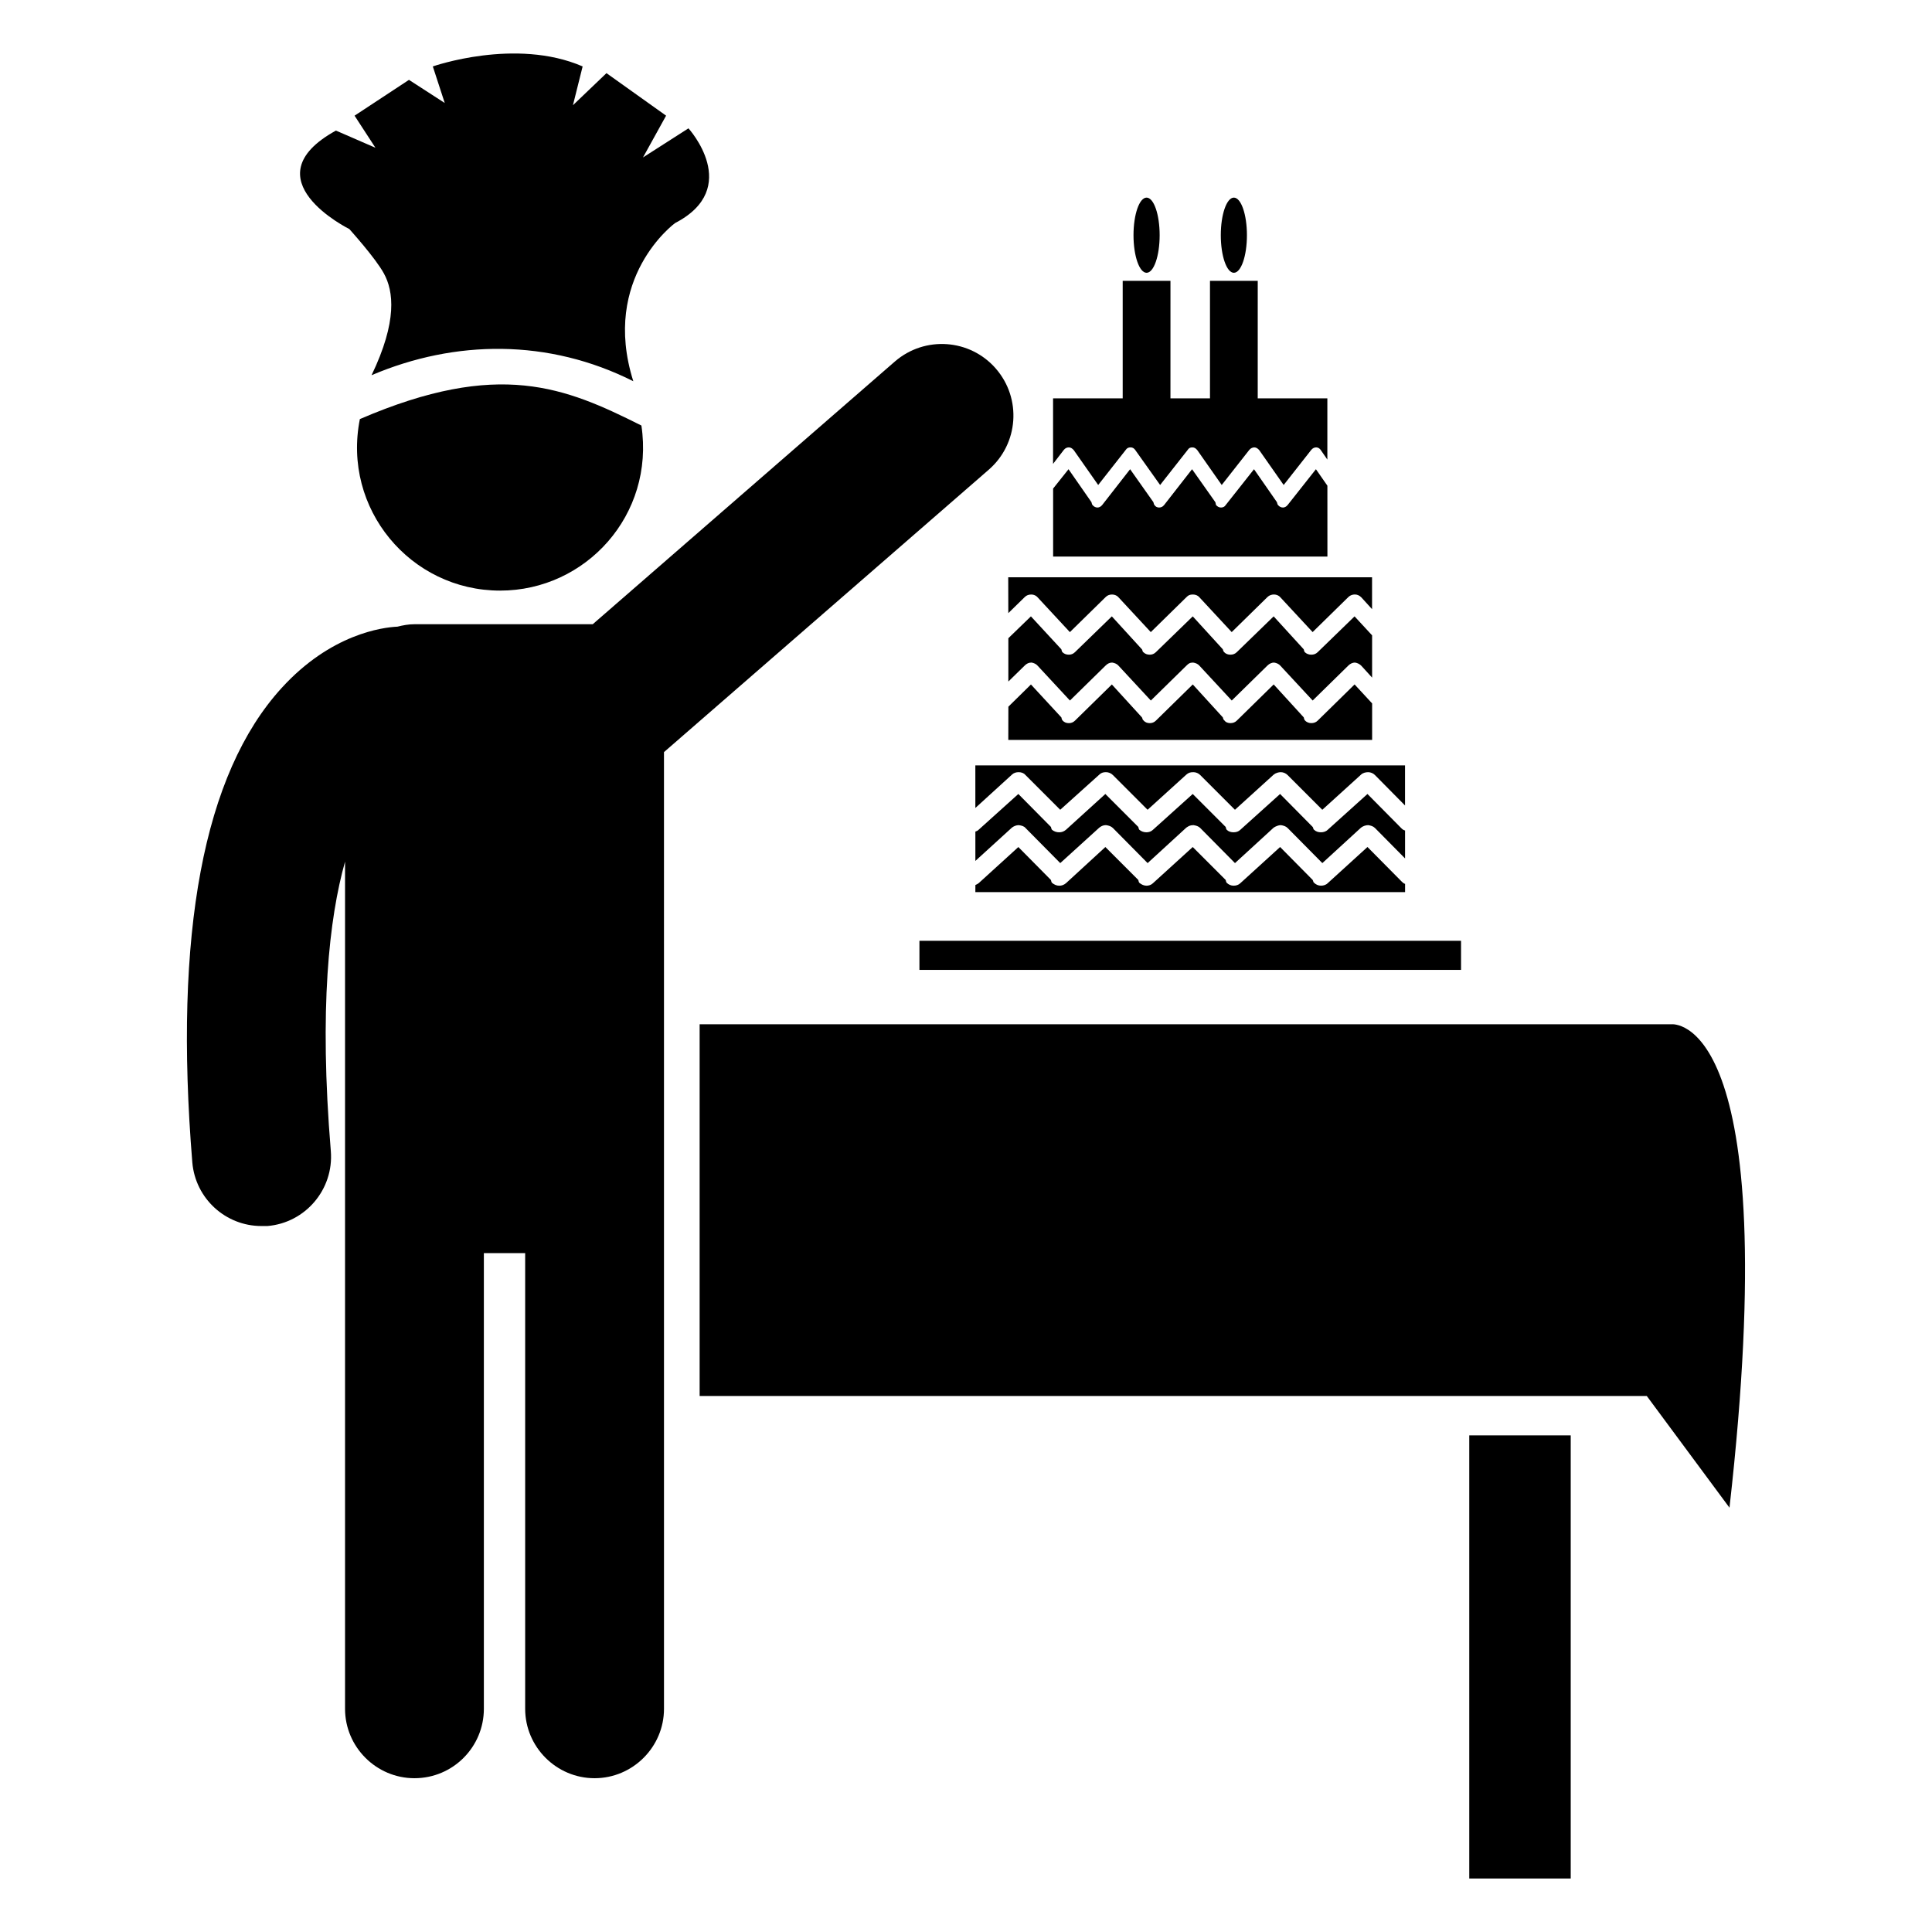
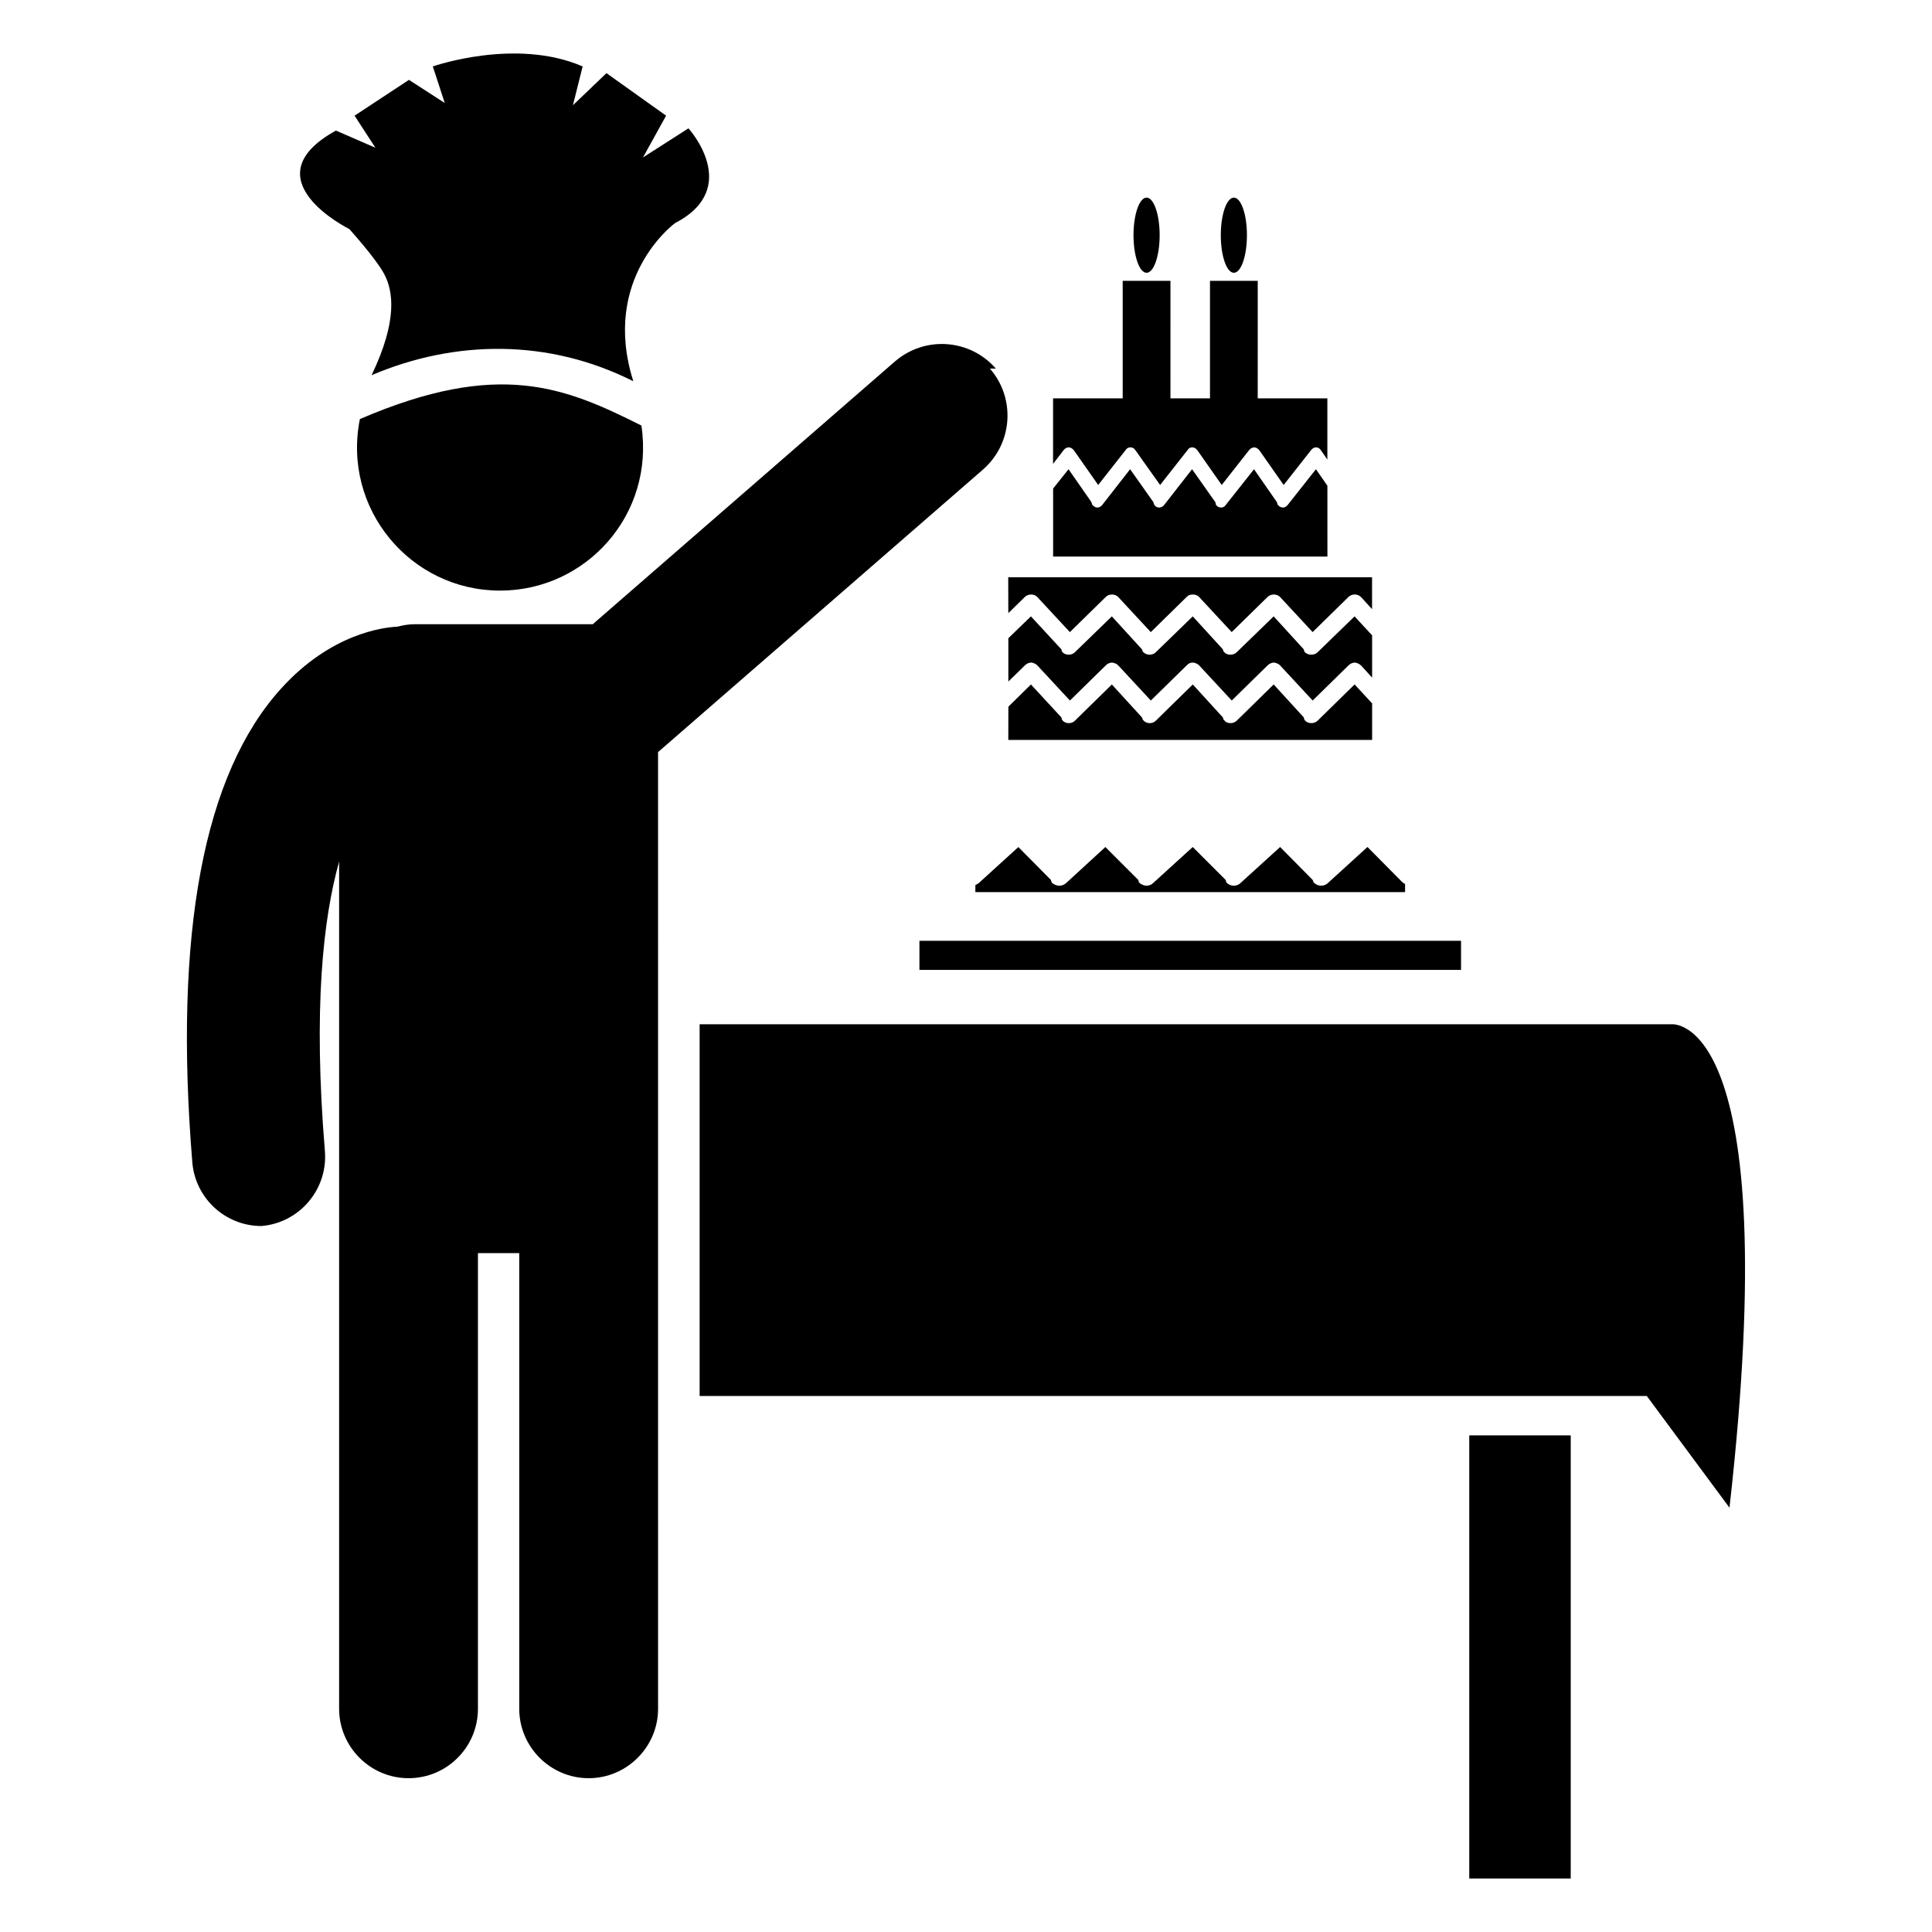
<svg xmlns="http://www.w3.org/2000/svg" fill="#000000" width="800px" height="800px" version="1.1" viewBox="144 144 512 512">
  <g>
    <path d="m586.96 415.44h-257.55v98.504h251l21.922 29.609c14.898-131.62-15.375-128.11-15.375-128.11z" />
    <path d="m533.37 524.39h26.887v117.43h-26.887z" />
-     <path d="m402.48 358.12 9.68-8.824c0.473-0.473 1.137-0.664 1.801-0.664 0.758 0 1.422 0.285 1.805 0.758l9.203 9.207 10.344-9.301c0.473-0.473 1.043-0.664 1.707-0.664h0.094c0.664 0 1.328 0.285 1.805 0.758l9.203 9.207 10.25-9.301c0.566-0.473 0.949-0.664 1.898-0.664 0.664 0 1.328 0.285 1.801 0.758l9.203 9.207 10.25-9.301c0.566-0.473 1.328-0.664 1.898-0.664 0.664 0 1.328 0.285 1.801 0.758l9.203 9.207 10.25-9.301c0.473-0.473 1.234-0.664 1.898-0.664s1.328 0.285 1.801 0.758l7.973 8.066v-10.629l-113.87 0.004z" />
-     <path d="m413.97 362.67c0.758 0.094 1.422 0.285 1.805 0.758l9.203 9.301 10.344-9.395c0.473-0.379 1.043-0.664 1.707-0.664h0.094c0.664 0.094 1.328 0.285 1.805 0.758l9.203 9.301 10.25-9.395c0.566-0.379 0.949-0.664 1.898-0.664 0.664 0.094 1.328 0.285 1.801 0.758l9.203 9.301 10.25-9.395c0.566-0.379 1.328-0.664 1.898-0.664 0.664 0.094 1.328 0.285 1.801 0.758l9.203 9.301 10.25-9.395c0.473-0.379 1.234-0.664 1.898-0.664 0.664 0.094 1.328 0.285 1.801 0.758l7.973 8.066v-7.402c-0.379-0.094-0.664-0.285-0.949-0.57l-9.016-9.109-10.531 9.488c-0.473 0.473-1.141 0.664-1.805 0.664-0.664 0-1.328-0.191-1.805-0.664-0.285-0.191-0.191-0.57-0.379-0.758l-8.633-8.73-10.535 9.488c-0.473 0.473-1.137 0.664-1.805 0.664-0.664 0-1.328-0.191-1.801-0.664-0.191-0.191-0.191-0.57-0.285-0.758l-8.73-8.73-10.535 9.488c-0.473 0.473-1.137 0.664-1.707 0.664-0.664 0-1.328-0.191-1.898-0.664-0.191-0.191-0.191-0.57-0.285-0.758l-8.73-8.73-10.438 9.488c-0.57 0.473-1.141 0.664-1.801 0.664-0.664 0-1.328-0.191-1.898-0.664-0.191-0.191-0.191-0.57-0.285-0.758l-8.637-8.73-10.531 9.488c-0.285 0.285-0.57 0.379-0.855 0.473v7.781l9.68-8.824c0.48-0.375 1.145-0.66 1.809-0.66z" />
    <path d="m402.48 380.42h113.88v-2.184c-0.379-0.094-0.664-0.379-0.949-0.664l-9.016-9.109-10.531 9.586c-0.473 0.473-1.141 0.664-1.805 0.664-0.664 0-1.328-0.285-1.805-0.758-0.285-0.191-0.191-0.473-0.379-0.758l-8.633-8.73-10.535 9.586c-0.473 0.473-1.137 0.664-1.805 0.664-0.664 0-1.328-0.285-1.801-0.758-0.191-0.191-0.191-0.473-0.285-0.758l-8.73-8.73-10.535 9.586c-0.473 0.473-1.137 0.664-1.707 0.664-0.664 0-1.328-0.285-1.898-0.758-0.191-0.191-0.191-0.473-0.285-0.758l-8.73-8.73-10.438 9.586c-0.57 0.473-1.141 0.664-1.801 0.664-0.664 0-1.328-0.285-1.898-0.758-0.191-0.191-0.191-0.473-0.285-0.758l-8.637-8.73-10.531 9.586c-0.285 0.191-0.57 0.379-0.855 0.473z" />
    <path d="m387.66 393.32h143.53v7.711h-143.53z" />
    <path d="m411.21 306.49 4.367-4.269c0.473-0.473 1.043-0.664 1.707-0.664h0.094c0.566 0 1.23 0.285 1.613 0.758l8.539 9.203 9.488-9.301c0.473-0.473 1.043-0.664 1.707-0.664 0.664 0 1.328 0.285 1.707 0.758l8.539 9.203 9.488-9.301c0.473-0.473 0.852-0.664 1.707-0.664 0.664 0 1.328 0.285 1.707 0.758l8.539 9.203 9.488-9.301c0.473-0.473 1.141-0.664 1.711-0.664 0.664 0 1.328 0.285 1.707 0.758l8.539 9.203 9.488-9.301c0.473-0.473 1.141-0.664 1.707-0.664 0.664 0 1.234 0.285 1.707 0.758l2.848 3.133v-8.445h-96.418l0.023 9.504z" />
    <path d="m417.39 319.59c0.566 0.094 1.23 0.379 1.613 0.855l8.539 9.203 9.488-9.301c0.473-0.473 1.043-0.758 1.707-0.758 0.664 0.094 1.328 0.379 1.707 0.855l8.539 9.203 9.488-9.301c0.473-0.473 0.852-0.758 1.707-0.758 0.664 0.094 1.328 0.379 1.707 0.855l8.539 9.203 9.488-9.301c0.473-0.473 1.141-0.758 1.711-0.758 0.664 0.094 1.328 0.379 1.707 0.855l8.539 9.203 9.488-9.301c0.473-0.473 1.141-0.758 1.707-0.758 0.664 0.094 1.234 0.379 1.707 0.855l2.848 3.133v-11.199l-4.648-5.031-9.773 9.488c-0.473 0.473-1.043 0.664-1.707 0.664-0.566 0-1.234-0.191-1.707-0.664-0.191-0.191-0.191-0.57-0.285-0.758l-7.969-8.73-9.773 9.488c-0.473 0.473-1.043 0.664-1.707 0.664-0.566 0-1.234-0.191-1.613-0.664-0.285-0.191-0.285-0.57-0.379-0.758l-7.969-8.73-9.773 9.488c-0.473 0.473-1.043 0.664-1.613 0.664-0.664 0-1.234-0.191-1.707-0.664-0.285-0.191-0.191-0.57-0.379-0.758l-7.973-8.73-9.773 9.488c-0.473 0.473-1.043 0.664-1.613 0.664-0.664 0-1.234-0.191-1.707-0.664-0.191-0.191-0.191-0.57-0.285-0.758l-8.066-8.73-5.981 5.789v11.484l4.367-4.269c0.473-0.473 1.043-0.758 1.707-0.758 0.004-0.004 0.004-0.004 0.098-0.004z" />
    <path d="m411.21 340.09h96.418v-9.68l-4.648-5.027-9.773 9.586c-0.473 0.473-1.043 0.664-1.707 0.664-0.566 0-1.234-0.188-1.707-0.758-0.191-0.191-0.191-0.473-0.285-0.758l-7.969-8.73-9.773 9.586c-0.473 0.473-1.043 0.664-1.707 0.664-0.566 0-1.234-0.188-1.613-0.758-0.285-0.191-0.285-0.473-0.379-0.758l-7.969-8.73-9.773 9.586c-0.473 0.473-1.043 0.664-1.613 0.664-0.664 0-1.234-0.188-1.707-0.758-0.285-0.191-0.191-0.473-0.379-0.758l-7.973-8.73-9.773 9.586c-0.473 0.473-1.043 0.664-1.613 0.664-0.664 0-1.234-0.188-1.707-0.758-0.191-0.191-0.191-0.473-0.285-0.758l-8.066-8.73-5.981 5.883z" />
    <path d="m427.25 262.56c0.473 0 0.949 0.285 1.328 0.758l6.453 9.207 7.309-9.301c0.285-0.473 0.758-0.664 1.234-0.664h0.094c0.473 0 0.945 0.285 1.23 0.758l6.547 9.207 7.309-9.301c0.285-0.473 0.664-0.664 1.234-0.664 0.566 0 0.945 0.285 1.328 0.758l6.453 9.207 7.309-9.301c0.379-0.473 0.949-0.664 1.328-0.664 0.473 0 0.949 0.285 1.328 0.758l6.453 9.207 7.309-9.301c0.379-0.473 0.852-0.664 1.328-0.664 0.473 0 0.949 0.285 1.234 0.758l1.707 2.469v-16.227h-18.453l0.004-31.133h-12.656v31.133h-10.477l0.004-31.133h-12.66v31.133h-18.453v17.367l2.848-3.699c0.379-0.48 0.855-0.668 1.328-0.668z" />
    <path d="m495.77 272.71-3.035-4.363-7.496 9.488c-0.379 0.473-0.852 0.664-1.23 0.664-0.473 0-0.949-0.191-1.328-0.664-0.191-0.191-0.191-0.57-0.285-0.758l-6.07-8.73-7.496 9.488c-0.285 0.473-0.758 0.664-1.234 0.664-0.473 0-0.949-0.191-1.328-0.664-0.094-0.191-0.094-0.57-0.191-0.758l-6.168-8.73-7.402 9.488c-0.379 0.473-0.855 0.664-1.328 0.664-0.473 0-0.949-0.191-1.234-0.664-0.191-0.191-0.191-0.57-0.285-0.758l-6.168-8.73-7.402 9.488c-0.379 0.473-0.855 0.664-1.234 0.664-0.473 0-0.945-0.191-1.328-0.664-0.191-0.191-0.191-0.57-0.285-0.758l-6.074-8.73-4.082 5.125v18.031h72.691l-0.008-18.793z" />
    <path d="m474.45 206.33c0 5.5-1.551 9.961-3.461 9.961-1.914 0-3.465-4.461-3.465-9.961 0-5.504 1.551-9.961 3.465-9.961 1.91 0 3.461 4.457 3.461 9.961" />
    <path d="m451.32 206.33c0 5.5-1.551 9.961-3.465 9.961s-3.465-4.461-3.465-9.961c0-5.504 1.551-9.961 3.465-9.961s3.465 4.457 3.465 9.961" />
    <path d="m236.58 204.7c0.234 0.293 6.856 7.582 9.145 11.75 2.578 4.691 3.633 12.656-3.258 26.984 22.152-9.43 46.934-9.703 69.367 1.598-8.691-27.48 11.059-41.914 11.059-41.914 17.973-9.293 3.555-25.109 3.555-25.109l-12.047 7.711 6.121-11.07-15.801-11.266-8.887 8.5 2.57-10.281c-17.777-7.711-39.703 0-39.703 0l3.16 9.688-9.48-6.129-14.418 9.492 5.531 8.5-10.469-4.551c-23.309 12.852 3.555 26.098 3.555 26.098z" />
    <path d="m239.37 255.06c-4.738 23.734 13.387 45.457 37.164 45.457 22.754 0 40.996-20.105 37.445-43.746-20.152-10.094-37.723-17.609-74.609-1.711z" />
-     <path d="m407.91 241.68c-6.875-7.906-18.848-8.738-26.773-1.867l-80.055 69.613h-47.246c-1.562 0-3.035 0.277-4.508 0.645-3.953 0.184-17.66 1.93-30.719 16.277-20.695 22.719-28.605 65.023-23.641 125.73 0.828 9.566 8.828 16.832 18.301 16.832l1.57 0.004c10.117-0.828 17.66-9.75 16.832-19.867-3.129-37.801-0.461-61.621 3.769-76.707v224.51c0 10.117 8.277 18.395 18.395 18.395 10.211 0 18.395-8.277 18.395-18.395v-120.76h10.945v120.76c0 10.117 8.277 18.395 18.395 18.395 10.117 0 18.395-8.277 18.395-18.395l-0.004-253.53 86.082-74.855c7.906-6.883 8.75-18.867 1.867-26.777z" />
+     <path d="m407.91 241.68c-6.875-7.906-18.848-8.738-26.773-1.867l-80.055 69.613h-47.246c-1.562 0-3.035 0.277-4.508 0.645-3.953 0.184-17.66 1.93-30.719 16.277-20.695 22.719-28.605 65.023-23.641 125.73 0.828 9.566 8.828 16.832 18.301 16.832c10.117-0.828 17.66-9.75 16.832-19.867-3.129-37.801-0.461-61.621 3.769-76.707v224.51c0 10.117 8.277 18.395 18.395 18.395 10.211 0 18.395-8.277 18.395-18.395v-120.76h10.945v120.76c0 10.117 8.277 18.395 18.395 18.395 10.117 0 18.395-8.277 18.395-18.395l-0.004-253.53 86.082-74.855c7.906-6.883 8.75-18.867 1.867-26.777z" />
  </g>
</svg>